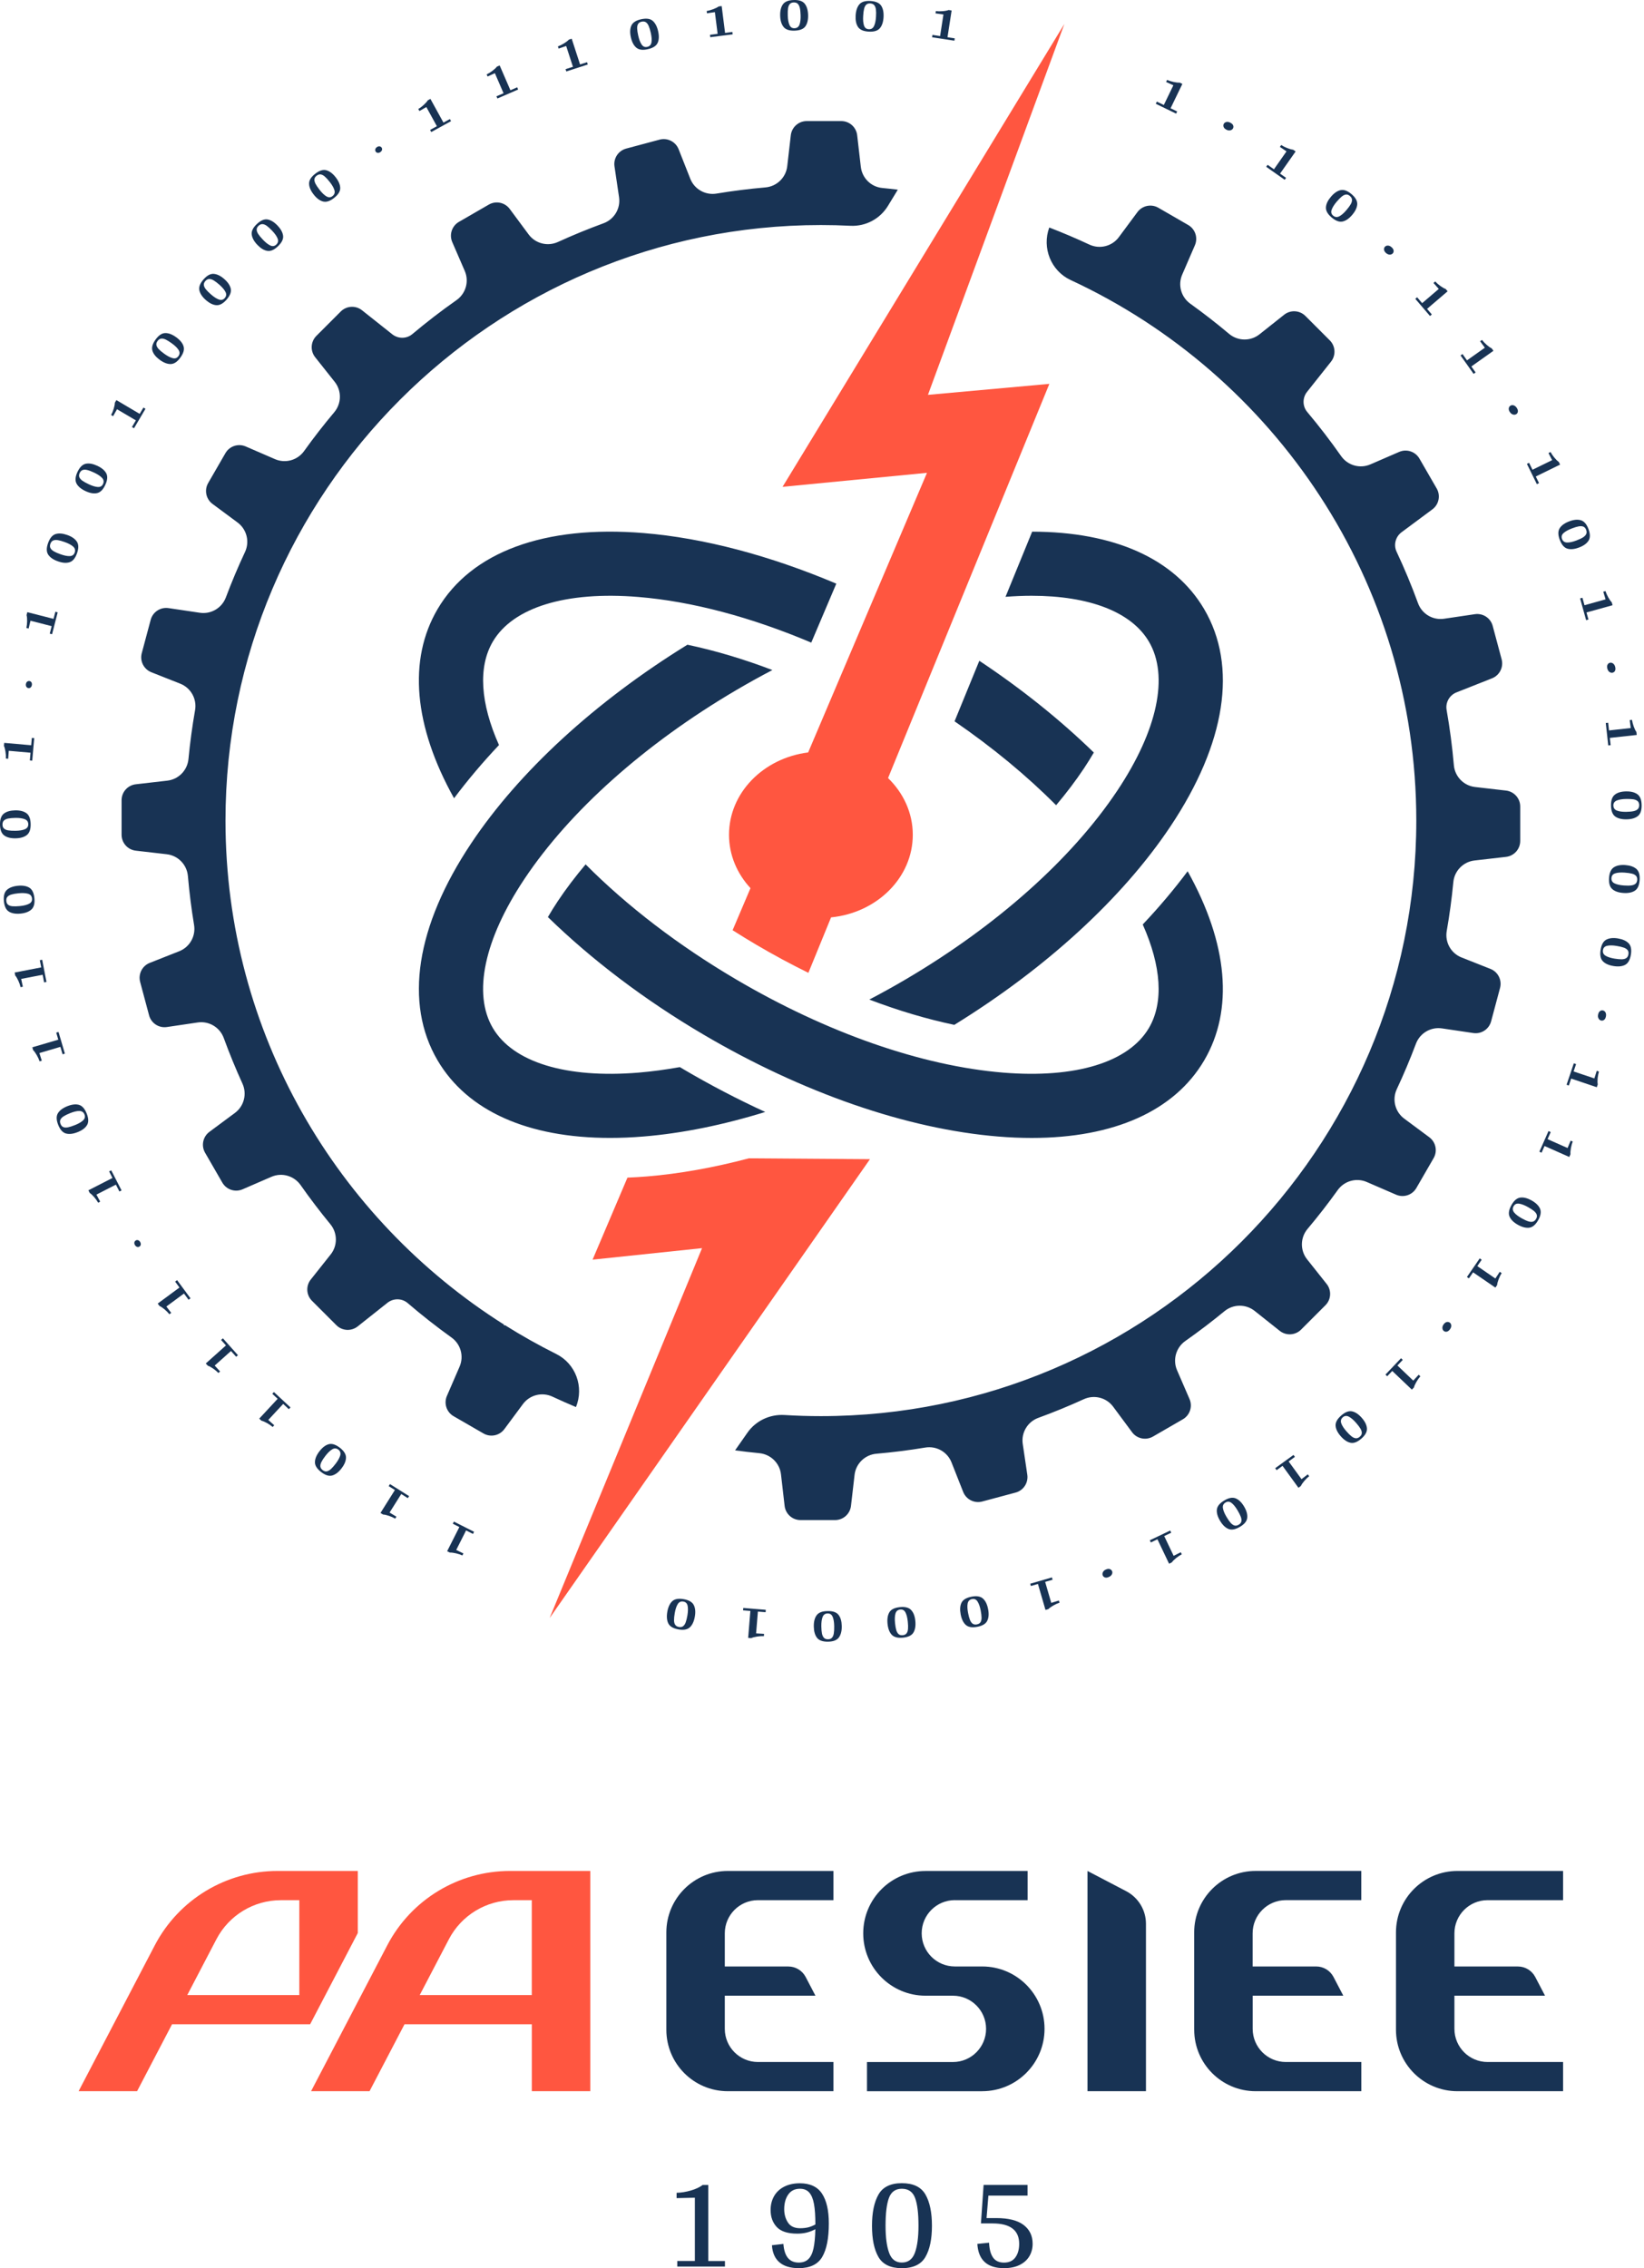
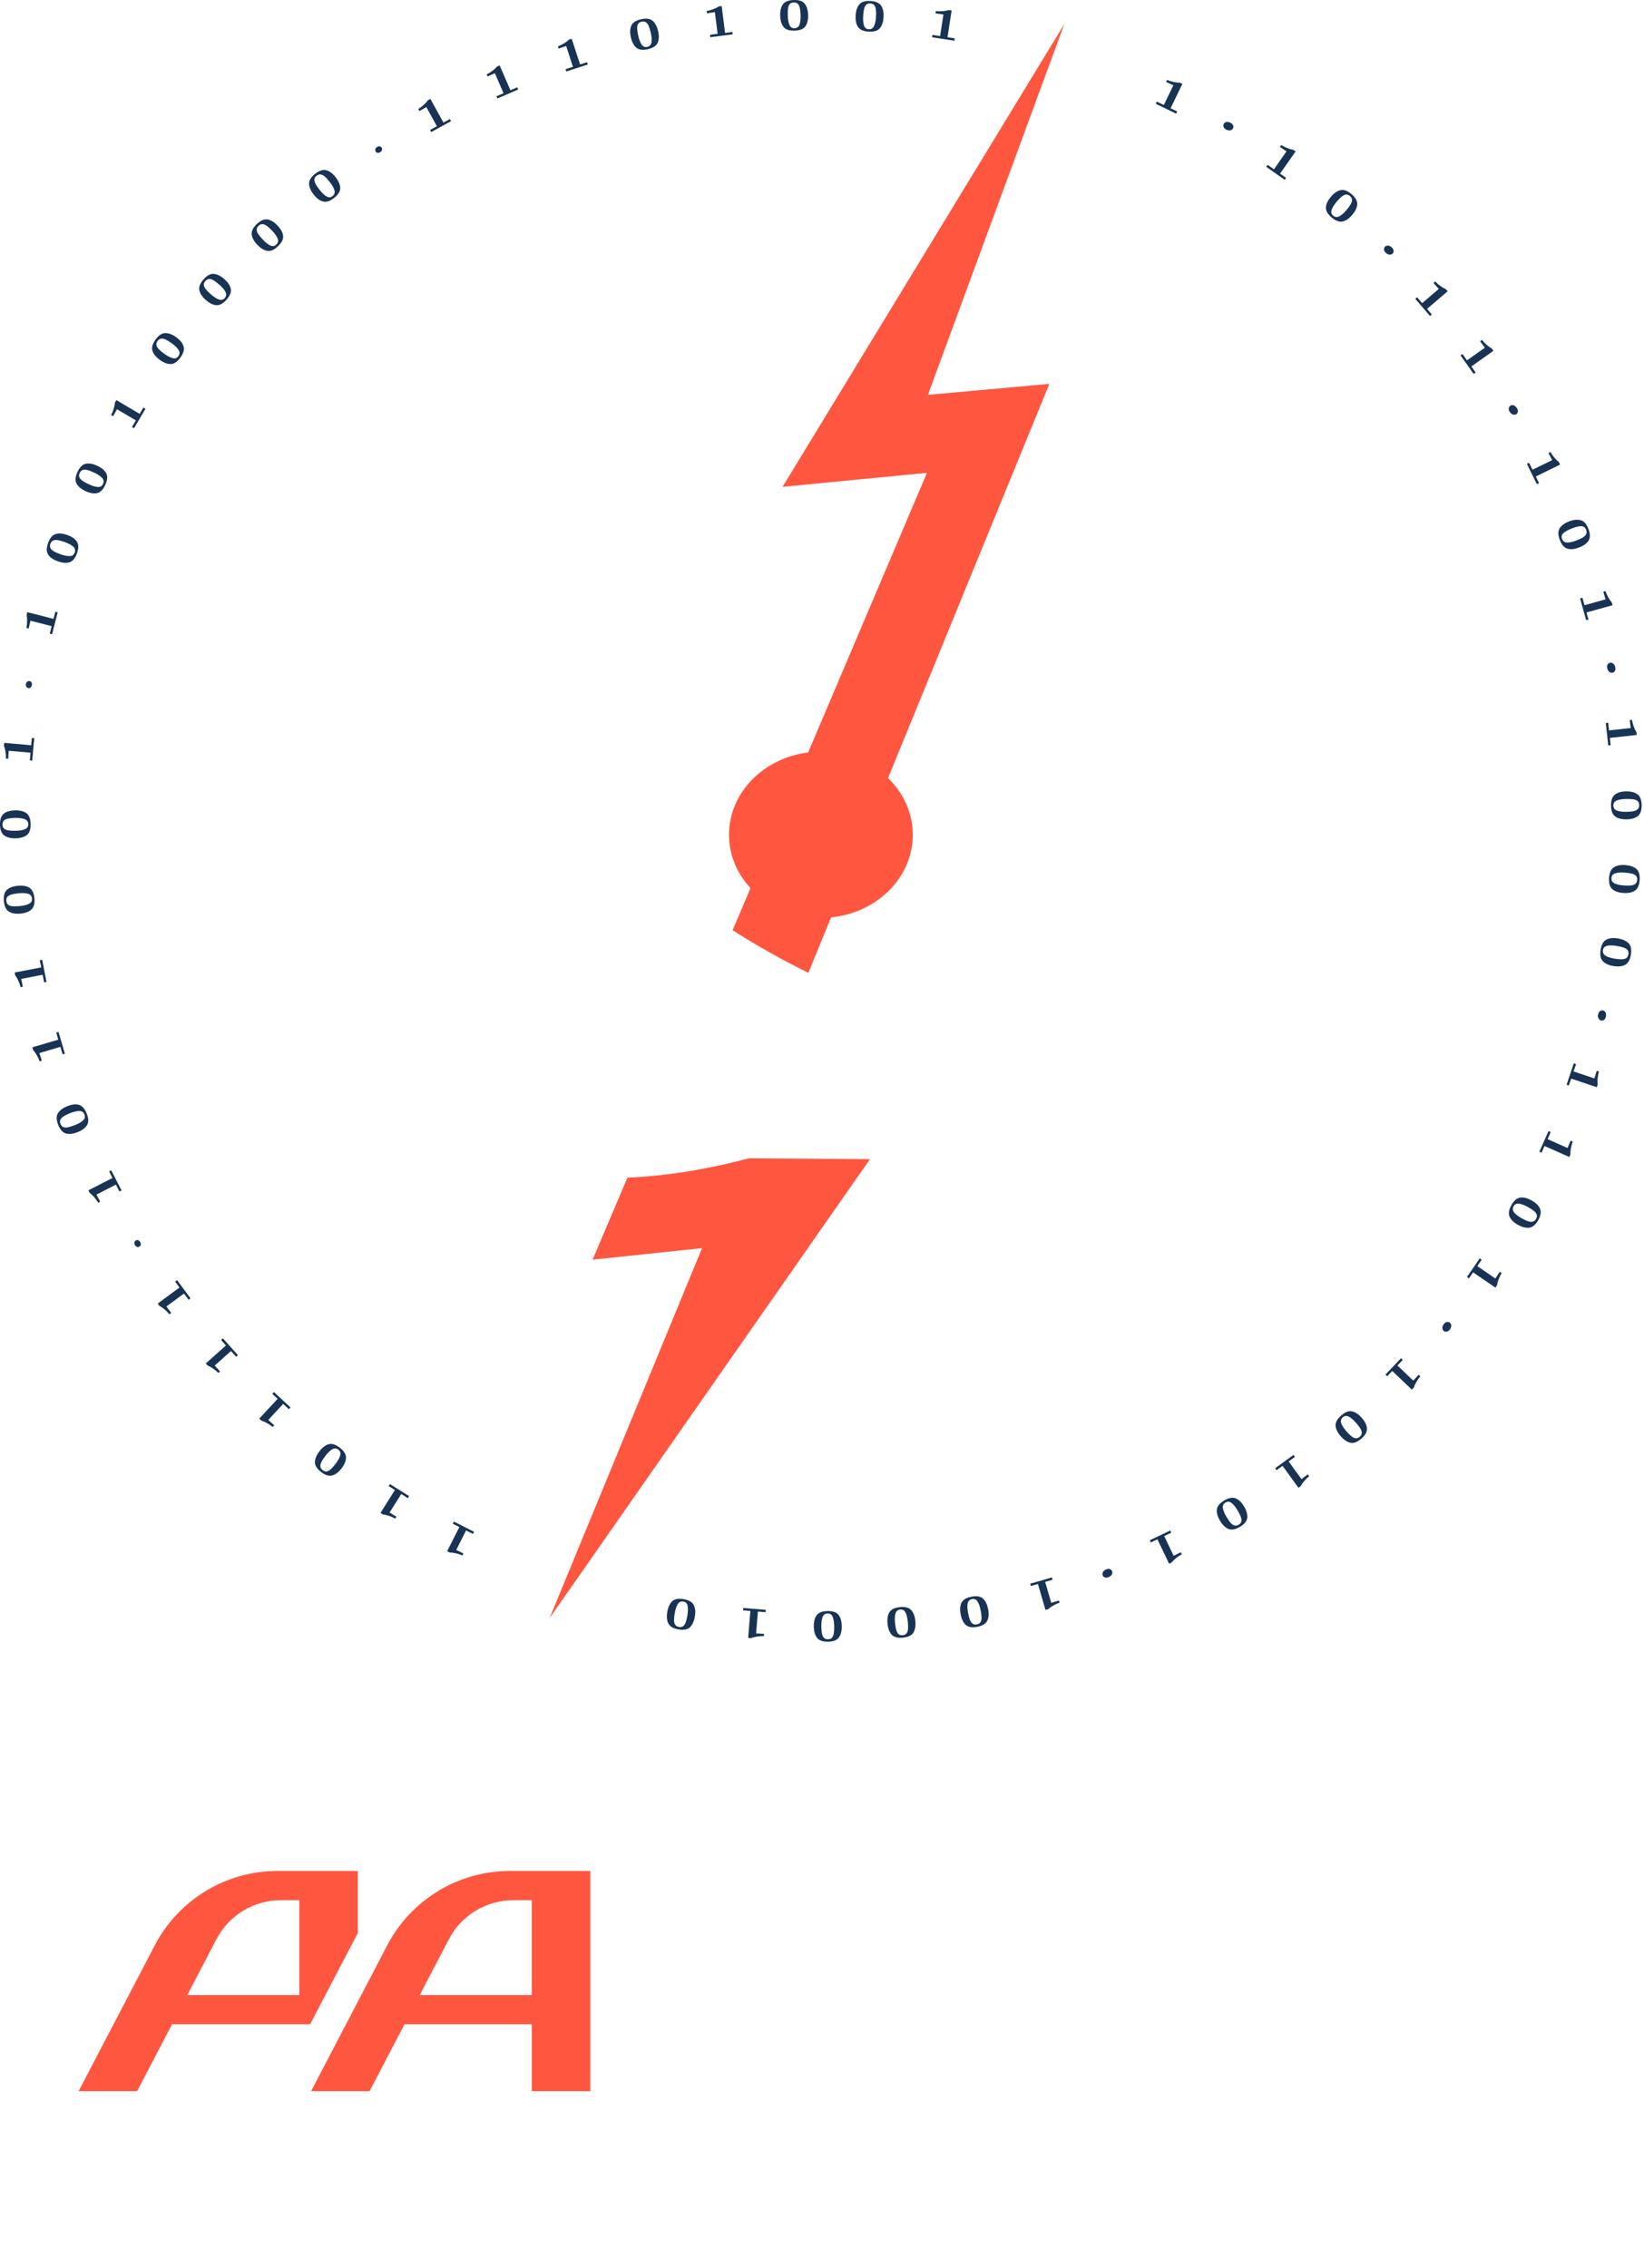
<svg xmlns="http://www.w3.org/2000/svg" width="174" height="240" viewBox="0 0 174 240" fill="none">
  <path d="M111.064 40.617L93.991 82.329C95.612 83.901 96.609 86.01 96.609 88.329C96.609 92.859 92.824 96.585 87.959 97.07L85.558 102.938C83.712 102.03 81.868 101.039 80.035 99.96C79.192 99.461 78.359 98.95 77.538 98.428L79.431 93.977C78.014 92.448 77.158 90.477 77.158 88.329C77.158 83.884 80.802 80.214 85.535 79.617L98.111 50.031L82.826 51.513L112.652 2.535L98.213 41.781L111.064 40.617ZM68.466 124.482C67.774 124.538 67.088 124.58 66.409 124.607L62.719 133.286L74.304 132.069L58.173 171.21L92.076 122.655L79.27 122.563C75.531 123.55 71.906 124.2 68.466 124.482Z" fill="#FF5640" />
-   <path d="M34.966 129.536C33.864 128.198 32.815 126.817 31.817 125.397C31.122 124.41 29.833 124.039 28.724 124.521L25.674 125.843C24.883 126.184 23.962 125.882 23.532 125.135L21.705 121.973C21.275 121.228 21.472 120.277 22.164 119.762L24.867 117.758C25.831 117.043 26.159 115.75 25.661 114.658C24.942 113.084 24.283 111.473 23.683 109.836C23.269 108.701 22.118 108.013 20.924 108.19L17.664 108.672C16.811 108.8 16.001 108.265 15.778 107.432L14.833 103.903C14.61 103.069 15.046 102.203 15.847 101.885L18.969 100.652C20.084 100.212 20.737 99.051 20.54 97.871C20.258 96.168 20.039 94.443 19.888 92.698C19.783 91.494 18.848 90.526 17.647 90.389L14.371 90.011C13.514 89.913 12.868 89.188 12.868 88.326V84.671C12.868 83.809 13.514 83.087 14.371 82.986L17.71 82.602C18.904 82.464 19.832 81.509 19.947 80.316C20.114 78.574 20.347 76.848 20.645 75.149C20.855 73.959 20.203 72.788 19.078 72.342L16.017 71.131C15.217 70.813 14.781 69.947 15.004 69.114L15.948 65.585C16.171 64.751 16.982 64.22 17.834 64.345L21.154 64.837C22.338 65.014 23.483 64.335 23.906 63.213C24.519 61.58 25.195 59.979 25.93 58.411C26.445 57.316 26.117 56.01 25.146 55.288L22.492 53.32C21.8 52.809 21.603 51.857 22.033 51.11L23.86 47.948C24.29 47.203 25.211 46.898 26.002 47.239L29.108 48.584C30.207 49.059 31.486 48.702 32.185 47.728C33.195 46.317 34.261 44.946 35.376 43.621C36.154 42.696 36.177 41.351 35.425 40.403L33.356 37.796C32.821 37.12 32.877 36.152 33.484 35.542L36.065 32.961C36.675 32.351 37.643 32.295 38.319 32.833L41.513 35.368C42.14 35.867 43.035 35.864 43.645 35.349C45.148 34.086 46.702 32.889 48.313 31.76C49.3 31.065 49.671 29.776 49.189 28.667L47.867 25.617C47.526 24.826 47.828 23.904 48.575 23.475L51.737 21.648C52.482 21.218 53.433 21.415 53.948 22.107L55.952 24.81C56.667 25.774 57.96 26.102 59.052 25.604C60.626 24.885 62.237 24.226 63.874 23.626C65.008 23.212 65.697 22.061 65.52 20.867L65.038 17.607C64.91 16.754 65.445 15.944 66.278 15.721L69.807 14.776C70.641 14.553 71.506 14.989 71.825 15.79L73.058 18.912C73.497 20.027 74.659 20.68 75.839 20.483C77.542 20.201 79.267 19.982 81.012 19.831C82.216 19.726 83.183 18.791 83.321 17.59L83.698 14.314C83.797 13.457 84.522 12.811 85.384 12.811H89.038C89.901 12.811 90.626 13.457 90.724 14.314L91.108 17.653C91.246 18.84 92.187 19.775 93.378 19.89C93.929 19.942 94.477 20.005 95.025 20.07L93.982 21.782C93.142 23.16 91.62 23.973 90.009 23.891C88.973 23.839 87.933 23.813 86.883 23.813C52.138 23.813 23.866 52.081 23.866 86.83C23.866 109.262 35.652 128.992 53.351 140.161L53.318 140.239L53.456 140.226C55.208 141.325 57.015 142.342 58.875 143.27C60.935 144.297 61.833 146.757 60.958 148.882C60.121 148.531 59.295 148.167 58.478 147.784C57.379 147.269 56.074 147.59 55.349 148.564L53.381 151.218C52.869 151.91 51.918 152.107 51.17 151.677L48.008 149.85C47.263 149.42 46.958 148.499 47.299 147.708L48.644 144.602C49.12 143.503 48.762 142.224 47.788 141.525C46.191 140.377 44.642 139.164 43.153 137.884C42.54 137.359 41.638 137.35 41.008 137.851L37.856 140.351C37.18 140.886 36.213 140.83 35.603 140.223L33.021 137.642C32.411 137.031 32.355 136.064 32.893 135.388L35.002 132.731C35.744 131.793 35.727 130.461 34.966 129.536ZM159.393 83.651L156.116 83.274C154.916 83.136 153.981 82.169 153.876 80.965C153.705 78.99 153.446 77.039 153.108 75.117C152.971 74.329 153.413 73.555 154.158 73.26L157.917 71.774C158.717 71.456 159.154 70.59 158.931 69.757L157.986 66.228C157.763 65.394 156.953 64.863 156.1 64.988L152.839 65.47C151.645 65.647 150.494 64.958 150.081 63.823C149.405 61.97 148.647 60.153 147.814 58.378C147.473 57.653 147.703 56.787 148.346 56.312L151.6 53.898C152.292 53.386 152.488 52.435 152.059 51.687L150.232 48.525C149.802 47.78 148.88 47.475 148.09 47.816L145.039 49.138C143.931 49.617 142.642 49.25 141.946 48.263C140.818 46.655 139.621 45.097 138.358 43.595C137.843 42.981 137.84 42.089 138.338 41.463L140.874 38.268C141.408 37.592 141.353 36.625 140.746 36.015L138.164 33.433C137.554 32.823 136.587 32.767 135.911 33.305L133.303 35.375C132.355 36.126 131.01 36.103 130.085 35.326C128.76 34.211 127.389 33.145 125.979 32.134C125.005 31.436 124.647 30.156 125.123 29.058L126.468 25.951C126.809 25.161 126.507 24.239 125.759 23.809L122.597 21.982C121.852 21.553 120.901 21.75 120.386 22.442L118.418 25.095C117.697 26.066 116.391 26.391 115.296 25.879C113.908 25.23 112.491 24.629 111.054 24.072C110.261 26.23 111.232 28.664 113.318 29.632C134.897 39.642 149.9 61.514 149.9 86.826C149.9 121.572 121.633 149.843 86.883 149.843C85.588 149.843 84.305 149.804 83.029 149.725C81.481 149.63 79.992 150.329 79.103 151.602L77.801 153.465C78.65 153.579 79.503 153.681 80.363 153.763C81.56 153.878 82.521 154.806 82.659 156L83.043 159.339C83.141 160.195 83.866 160.842 84.728 160.842H88.382C89.245 160.842 89.967 160.195 90.068 159.339L90.446 156.063C90.583 154.862 91.551 153.927 92.755 153.822C94.5 153.671 96.225 153.452 97.927 153.169C99.112 152.973 100.269 153.625 100.709 154.741L101.942 157.863C102.26 158.664 103.126 159.1 103.96 158.877L107.489 157.932C108.322 157.709 108.853 156.899 108.729 156.046L108.247 152.786C108.07 151.592 108.758 150.44 109.893 150.027C111.53 149.43 113.141 148.768 114.715 148.049C115.807 147.551 117.1 147.879 117.815 148.843L119.819 151.546C120.33 152.238 121.282 152.435 122.03 152.005L125.192 150.178C125.936 149.748 126.241 148.827 125.9 148.036L124.578 144.986C124.099 143.877 124.467 142.588 125.454 141.893C126.874 140.895 128.255 139.842 129.593 138.744C130.518 137.979 131.85 137.963 132.792 138.711L135.448 140.82C136.124 141.355 137.092 141.299 137.702 140.692L140.283 138.111C140.893 137.501 140.949 136.533 140.411 135.857L138.341 133.25C137.59 132.302 137.613 130.957 138.391 130.032C139.506 128.707 140.572 127.336 141.582 125.925C142.281 124.951 143.56 124.593 144.659 125.069L147.765 126.414C148.556 126.755 149.477 126.453 149.907 125.705L151.734 122.543C152.164 121.799 151.967 120.848 151.275 120.333L148.621 118.364C147.65 117.643 147.322 116.337 147.837 115.242C148.572 113.674 149.248 112.07 149.861 110.44C150.284 109.318 151.426 108.642 152.613 108.816L155.933 109.308C156.785 109.436 157.596 108.901 157.819 108.068L158.763 104.539C158.986 103.706 158.55 102.84 157.75 102.522L154.689 101.311C153.564 100.869 152.915 99.694 153.122 98.504C153.42 96.801 153.653 95.079 153.82 93.337C153.935 92.144 154.867 91.189 156.057 91.051L159.396 90.667C160.252 90.569 160.899 89.844 160.899 88.981V85.327C160.895 84.475 160.249 83.75 159.393 83.651Z" fill="#183354" />
-   <path d="M111.779 85.203C108.676 82.084 105.052 79.085 101.03 76.324L103.651 69.918C108.145 72.903 112.232 76.186 115.771 79.627C115.453 80.168 115.112 80.722 114.728 81.299C113.859 82.605 112.868 83.91 111.779 85.203ZM125.7 92.189C124.276 94.095 122.689 95.978 120.947 97.821C122.918 102.233 123.181 106.084 121.6 108.774C119.465 112.401 113.849 114.12 106.193 113.497C97.56 112.792 87.503 109.282 77.88 103.617C71.782 100.026 66.36 95.863 61.981 91.461C60.892 92.754 59.901 94.056 59.032 95.361C58.645 95.942 58.304 96.496 57.989 97.037C62.634 101.561 68.226 105.805 74.442 109.462C84.928 115.635 96.009 119.47 105.642 120.257C106.866 120.359 108.053 120.408 109.198 120.408C117.89 120.408 124.299 117.554 127.445 112.214C130.6 106.851 129.964 99.825 125.7 92.189ZM52.813 78.836C50.842 74.424 50.579 70.577 52.16 67.891C54.296 64.263 59.911 62.537 67.567 63.167C73.228 63.63 79.503 65.306 85.863 67.996L88.514 61.757C81.475 58.782 74.481 56.925 68.118 56.404C57.618 55.544 49.874 58.401 46.315 64.446C43.16 69.806 43.796 76.829 48.057 84.465C49.484 82.562 51.071 80.68 52.813 78.836ZM72.29 113.113C72.179 113.047 72.067 112.979 71.956 112.913C70.46 113.179 68.994 113.379 67.567 113.497C59.915 114.123 54.296 112.401 52.16 108.774C50.025 105.146 51.242 99.399 55.503 93.009C60.308 85.8 68.256 78.712 77.88 73.047C79.162 72.292 80.454 71.577 81.75 70.898C78.68 69.727 75.659 68.832 72.756 68.219C63.021 74.224 54.935 81.637 49.864 89.244C44.019 98.008 42.76 106.166 46.319 112.211C49.464 117.551 55.873 120.405 64.566 120.405C65.714 120.405 66.898 120.356 68.121 120.254C72.205 119.919 76.548 119.034 80.992 117.659C78.07 116.318 75.157 114.802 72.29 113.113ZM127.445 64.446C124.306 59.116 117.913 56.266 109.244 56.256L106.423 63.151C107.374 63.079 108.296 63.039 109.178 63.039C115.299 63.039 119.75 64.751 121.6 67.891C123.735 71.518 122.518 77.265 118.257 83.655C113.452 90.864 105.504 97.953 95.881 103.617C94.598 104.372 93.306 105.087 92.01 105.766C95.08 106.937 98.101 107.832 101.004 108.442C110.74 102.436 118.825 95.023 123.896 87.417C129.744 78.649 131.004 70.492 127.445 64.446Z" fill="#183354" />
  <path d="M124.857 8.741L125.142 8.878L123.893 11.457L124.591 11.794L124.48 12.024L122.328 10.981L122.44 10.751L123.178 11.109L124.188 9.026L123.42 8.672L123.525 8.452C123.725 8.544 123.955 8.616 124.211 8.672C124.467 8.728 124.68 8.751 124.857 8.741ZM129.751 13.694C129.908 13.789 130.056 13.822 130.194 13.795C130.331 13.769 130.43 13.704 130.492 13.598C130.548 13.503 130.558 13.402 130.525 13.293C130.492 13.185 130.407 13.09 130.269 13.011C130.108 12.916 129.961 12.88 129.826 12.903C129.692 12.926 129.593 12.992 129.531 13.093C129.475 13.188 129.466 13.293 129.498 13.405C129.531 13.52 129.616 13.615 129.751 13.694ZM136.118 18.817L135.481 18.371L137.128 16.026L136.869 15.842C136.695 15.822 136.488 15.767 136.242 15.668C135.999 15.573 135.786 15.465 135.603 15.344L135.462 15.544L136.163 16.016L134.835 17.912L134.163 17.439L134.015 17.649L135.973 19.024L136.118 18.817ZM140.936 23.009C140.516 22.652 140.316 22.297 140.336 21.94C140.355 21.582 140.533 21.212 140.861 20.825C141.192 20.434 141.533 20.198 141.881 20.119C142.228 20.041 142.612 20.178 143.035 20.533C143.465 20.897 143.668 21.258 143.649 21.615C143.626 21.973 143.449 22.346 143.117 22.737C142.786 23.127 142.448 23.363 142.1 23.439C141.756 23.517 141.366 23.373 140.936 23.009ZM141.753 22.888C141.986 22.766 142.238 22.547 142.51 22.225C142.714 21.986 142.865 21.779 142.963 21.605C143.061 21.431 143.104 21.274 143.094 21.13C143.084 20.985 143.009 20.854 142.868 20.733C142.733 20.618 142.592 20.569 142.451 20.585C142.31 20.602 142.163 20.674 142.009 20.798C141.854 20.923 141.677 21.107 141.471 21.346C141.202 21.664 141.025 21.95 140.939 22.199C140.854 22.448 140.906 22.655 141.1 22.819C141.3 22.986 141.52 23.009 141.753 22.888ZM147.057 26.942C147.194 26.952 147.309 26.912 147.394 26.827C147.473 26.748 147.506 26.653 147.503 26.538C147.496 26.424 147.437 26.312 147.326 26.201C147.194 26.069 147.06 25.997 146.922 25.987C146.784 25.978 146.676 26.014 146.591 26.099C146.512 26.178 146.476 26.276 146.483 26.394C146.489 26.512 146.545 26.627 146.656 26.735C146.784 26.863 146.919 26.932 147.057 26.942ZM153.217 30.822L153.01 30.579C152.846 30.517 152.659 30.412 152.446 30.258C152.233 30.104 152.055 29.947 151.905 29.782L151.718 29.94L152.279 30.573L150.52 32.078L149.989 31.455L149.795 31.619L151.35 33.437L151.544 33.273L151.039 32.682L153.217 30.822ZM156.179 39.41L155.729 38.776L158.065 37.12L157.881 36.861C157.723 36.785 157.546 36.661 157.35 36.49C157.153 36.316 156.989 36.143 156.854 35.969L156.654 36.11L157.156 36.792L155.267 38.13L154.791 37.461L154.584 37.609L155.965 39.56L156.179 39.41ZM160.118 43.857C160.249 43.9 160.367 43.89 160.472 43.828C160.567 43.772 160.626 43.687 160.646 43.575C160.669 43.464 160.639 43.339 160.561 43.205C160.466 43.044 160.354 42.942 160.223 42.896C160.092 42.85 159.977 42.86 159.872 42.922C159.777 42.978 159.718 43.063 159.692 43.182C159.669 43.296 159.695 43.421 159.774 43.556C159.872 43.716 159.987 43.815 160.118 43.857ZM162.89 51.116L162.548 50.421L165.12 49.161L164.979 48.876C164.835 48.774 164.681 48.627 164.513 48.423C164.346 48.22 164.211 48.023 164.11 47.83L163.89 47.938L164.277 48.689L162.198 49.706L161.837 48.971L161.607 49.083L162.66 51.231L162.89 51.116ZM165.077 55.892C165.268 55.59 165.599 55.351 166.075 55.17C166.553 54.987 166.963 54.947 167.308 55.046C167.652 55.144 167.921 55.449 168.118 55.964C168.318 56.492 168.321 56.906 168.131 57.207C167.941 57.509 167.603 57.752 167.124 57.932C166.645 58.116 166.235 58.155 165.894 58.057C165.553 57.955 165.284 57.644 165.084 57.119C164.89 56.604 164.887 56.194 165.077 55.892ZM165.323 57.027C165.415 57.273 165.596 57.398 165.858 57.404C166.12 57.411 166.448 57.339 166.842 57.191C167.137 57.079 167.37 56.971 167.537 56.866C167.705 56.761 167.82 56.643 167.882 56.512C167.944 56.384 167.941 56.23 167.875 56.056C167.813 55.889 167.715 55.78 167.583 55.725C167.452 55.672 167.288 55.662 167.095 55.695C166.901 55.731 166.655 55.803 166.36 55.918C165.97 56.066 165.678 56.23 165.481 56.407C165.287 56.587 165.235 56.794 165.323 57.027ZM167.701 64.04L167.482 63.249L167.236 63.318L167.875 65.621L168.121 65.552L167.915 64.804L170.673 64.04L170.588 63.735C170.467 63.61 170.342 63.433 170.214 63.203C170.086 62.974 169.991 62.754 169.925 62.544L169.689 62.61L169.932 63.42L167.701 64.04ZM170.155 70.305C170.093 70.406 170.076 70.531 170.106 70.685C170.142 70.866 170.214 71 170.322 71.085C170.431 71.171 170.545 71.203 170.667 71.18C170.775 71.161 170.857 71.102 170.916 71.003C170.975 70.905 170.991 70.78 170.962 70.626C170.926 70.442 170.857 70.308 170.749 70.223C170.64 70.137 170.529 70.105 170.411 70.127C170.303 70.144 170.217 70.203 170.155 70.305ZM170.296 77.288L170.207 76.475L169.955 76.501L170.217 78.876L170.47 78.849L170.385 78.079L173.232 77.767L173.196 77.452C173.094 77.311 172.999 77.114 172.91 76.868C172.822 76.622 172.763 76.389 172.73 76.169L172.487 76.196L172.595 77.035L170.296 77.288ZM172.094 83.74C172.605 83.73 173.005 83.829 173.297 84.038C173.589 84.248 173.737 84.626 173.75 85.18C173.76 85.744 173.625 86.134 173.343 86.354C173.061 86.574 172.664 86.689 172.153 86.695C171.641 86.705 171.241 86.603 170.955 86.397C170.667 86.187 170.519 85.803 170.509 85.239C170.499 84.688 170.634 84.304 170.916 84.084C171.188 83.865 171.585 83.75 172.094 83.74ZM172.107 84.54C171.69 84.547 171.359 84.603 171.116 84.704C170.873 84.806 170.752 84.983 170.759 85.232C170.765 85.495 170.89 85.675 171.136 85.77C171.382 85.865 171.716 85.908 172.136 85.901C172.451 85.895 172.707 85.872 172.9 85.829C173.094 85.787 173.242 85.715 173.343 85.613C173.445 85.511 173.494 85.367 173.491 85.18C173.488 85.003 173.432 84.865 173.327 84.77C173.222 84.675 173.071 84.609 172.874 84.576C172.677 84.547 172.422 84.534 172.107 84.54ZM173.192 91.943C173.461 92.176 173.579 92.57 173.54 93.118C173.501 93.679 173.33 94.056 173.028 94.249C172.727 94.443 172.32 94.522 171.811 94.486C171.3 94.449 170.913 94.315 170.644 94.079C170.378 93.846 170.263 93.446 170.303 92.885C170.342 92.334 170.513 91.963 170.811 91.77C171.11 91.576 171.513 91.497 172.021 91.533C172.53 91.573 172.92 91.707 173.192 91.943ZM173.281 93.098C173.294 92.921 173.251 92.78 173.156 92.675C173.061 92.57 172.917 92.491 172.723 92.442C172.533 92.393 172.277 92.357 171.962 92.334C171.546 92.304 171.211 92.327 170.959 92.409C170.706 92.488 170.572 92.652 170.555 92.904C170.535 93.167 170.644 93.357 170.883 93.472C171.119 93.59 171.447 93.662 171.867 93.692C172.182 93.715 172.438 93.715 172.635 93.688C172.832 93.665 172.986 93.606 173.097 93.515C173.205 93.426 173.268 93.285 173.281 93.098ZM172.372 99.809C172.622 100.068 172.7 100.468 172.612 101.013C172.52 101.57 172.317 101.928 171.998 102.095C171.68 102.259 171.27 102.302 170.765 102.217C170.26 102.135 169.886 101.964 169.64 101.705C169.394 101.449 169.319 101.042 169.41 100.485C169.499 99.94 169.702 99.586 170.017 99.422C170.332 99.258 170.742 99.215 171.244 99.297C171.749 99.383 172.123 99.553 172.372 99.809ZM172.267 100.537C172.182 100.426 172.044 100.334 171.857 100.268C171.67 100.203 171.421 100.14 171.11 100.091C170.699 100.022 170.362 100.019 170.106 100.075C169.847 100.13 169.699 100.281 169.656 100.531C169.614 100.79 169.706 100.99 169.929 101.128C170.155 101.265 170.473 101.367 170.89 101.436C171.201 101.488 171.457 101.508 171.654 101.505C171.854 101.498 172.012 101.456 172.13 101.374C172.248 101.292 172.323 101.16 172.353 100.977C172.382 100.793 172.356 100.649 172.267 100.537ZM169.666 106.92C169.558 106.894 169.456 106.91 169.358 106.976C169.26 107.042 169.191 107.15 169.155 107.301C169.109 107.481 169.118 107.632 169.184 107.753C169.246 107.878 169.338 107.954 169.456 107.983C169.561 108.009 169.663 107.99 169.758 107.927C169.853 107.865 169.919 107.753 169.958 107.603C170.004 107.422 169.994 107.271 169.935 107.147C169.873 107.025 169.784 106.947 169.666 106.92ZM169.233 113.382L169 113.303L168.745 114.11L166.55 113.372L166.813 112.595L166.57 112.513L165.806 114.779L166.045 114.861L166.291 114.127L169.004 115.042L169.105 114.74C169.073 114.566 169.069 114.353 169.092 114.091C169.125 113.828 169.168 113.592 169.233 113.382ZM165.911 121.474L163.795 120.536L164.126 119.785L163.893 119.68L162.926 121.868L163.159 121.969L163.473 121.261L166.091 122.422L166.219 122.13C166.202 121.956 166.219 121.74 166.265 121.484C166.311 121.225 166.376 120.995 166.462 120.792L166.239 120.693L165.911 121.474ZM162.991 127.883C163.136 128.208 163.077 128.615 162.808 129.094C162.532 129.586 162.217 129.855 161.863 129.904C161.509 129.95 161.109 129.851 160.659 129.602C160.213 129.353 159.918 129.064 159.774 128.739C159.629 128.415 159.695 128.005 159.97 127.513C160.239 127.03 160.551 126.768 160.902 126.719C161.256 126.67 161.653 126.771 162.099 127.017C162.548 127.27 162.844 127.559 162.991 127.883ZM162.647 128.533C162.604 128.398 162.506 128.267 162.355 128.139C162.201 128.011 161.988 127.873 161.712 127.719C161.348 127.516 161.033 127.398 160.774 127.362C160.512 127.326 160.318 127.418 160.197 127.637C160.069 127.867 160.088 128.083 160.252 128.29C160.416 128.497 160.682 128.7 161.049 128.907C161.325 129.061 161.558 129.169 161.745 129.228C161.935 129.29 162.099 129.3 162.237 129.264C162.375 129.228 162.489 129.126 162.581 128.966C162.667 128.815 162.69 128.671 162.647 128.533ZM158.268 135.28L156.359 133.971L156.821 133.295L156.612 133.151L155.26 135.122L155.47 135.267L155.91 134.627L158.271 136.244L158.452 135.982C158.468 135.808 158.524 135.598 158.616 135.355C158.707 135.113 158.816 134.896 158.934 134.709L158.734 134.571L158.268 135.28ZM153.148 139.882C153.03 139.898 152.925 139.97 152.826 140.089C152.711 140.233 152.656 140.374 152.662 140.512C152.669 140.649 152.718 140.758 152.813 140.833C152.898 140.902 152.997 140.928 153.112 140.909C153.226 140.889 153.331 140.82 153.43 140.699C153.548 140.554 153.604 140.413 153.6 140.275C153.597 140.138 153.548 140.033 153.456 139.957C153.364 139.892 153.263 139.865 153.148 139.882ZM149.579 146.085L147.903 144.487L148.467 143.893L148.283 143.716L146.637 145.448L146.82 145.625L147.355 145.064L149.431 147.039L149.651 146.809C149.694 146.642 149.782 146.442 149.914 146.216C150.045 145.989 150.183 145.796 150.33 145.629L150.153 145.461L149.579 146.085ZM144.128 150.024C144.465 150.408 144.649 150.778 144.675 151.136C144.702 151.493 144.508 151.854 144.095 152.215C143.672 152.586 143.285 152.737 142.934 152.661C142.583 152.586 142.241 152.356 141.904 151.972C141.566 151.585 141.385 151.218 141.359 150.864C141.333 150.509 141.533 150.145 141.956 149.775C142.369 149.411 142.753 149.266 143.101 149.338C143.452 149.414 143.793 149.643 144.128 150.024ZM144.131 151.631C144.137 151.49 144.088 151.333 143.986 151.162C143.885 150.992 143.731 150.788 143.524 150.552C143.248 150.237 142.996 150.021 142.76 149.899C142.524 149.778 142.314 149.801 142.123 149.965C141.927 150.139 141.871 150.349 141.956 150.598C142.041 150.847 142.225 151.129 142.501 151.447C142.707 151.684 142.891 151.864 143.048 151.985C143.206 152.107 143.357 152.176 143.498 152.185C143.642 152.199 143.783 152.143 143.924 152.018C144.059 151.903 144.128 151.775 144.131 151.631ZM137.751 156.512L136.39 154.639L137.052 154.157L136.901 153.95L134.966 155.354L135.117 155.561L135.744 155.105L137.426 157.424L137.682 157.237C137.754 157.079 137.879 156.899 138.046 156.702C138.217 156.502 138.387 156.335 138.561 156.2L138.417 156.003L137.751 156.512ZM131.67 159.402C131.932 159.841 132.044 160.238 132.008 160.596C131.972 160.953 131.716 161.271 131.24 161.553C130.755 161.842 130.348 161.917 130.017 161.78C129.685 161.642 129.39 161.357 129.128 160.914C128.865 160.474 128.754 160.077 128.793 159.726C128.832 159.372 129.095 159.054 129.58 158.765C130.053 158.483 130.456 158.411 130.784 158.546C131.112 158.677 131.407 158.965 131.67 159.402ZM131.325 160.497C131.256 160.31 131.142 160.084 130.981 159.812C130.768 159.454 130.558 159.192 130.348 159.031C130.138 158.87 129.925 158.854 129.712 158.982C129.485 159.116 129.393 159.313 129.433 159.576C129.472 159.838 129.6 160.146 129.813 160.507C129.974 160.779 130.122 160.989 130.253 161.137C130.384 161.284 130.522 161.376 130.659 161.416C130.797 161.455 130.948 161.425 131.109 161.33C131.263 161.239 131.355 161.124 131.384 160.986C131.414 160.845 131.394 160.684 131.325 160.497ZM124.217 164.624L123.22 162.534L123.962 162.18L123.853 161.95L121.695 162.98L121.803 163.21L122.502 162.875L123.735 165.46L124.021 165.322C124.122 165.181 124.273 165.027 124.477 164.863C124.68 164.699 124.88 164.565 125.077 164.466L124.972 164.246L124.217 164.624ZM117.477 166.034C117.369 165.991 117.241 165.998 117.096 166.054C116.922 166.119 116.804 166.214 116.742 166.336C116.676 166.457 116.667 166.575 116.709 166.69C116.749 166.792 116.821 166.864 116.929 166.906C117.034 166.949 117.162 166.943 117.31 166.884C117.483 166.818 117.605 166.726 117.67 166.605C117.736 166.483 117.749 166.369 117.706 166.254C117.66 166.149 117.585 166.077 117.477 166.034ZM111.264 169.603L110.618 167.382L111.405 167.153L111.333 166.91L109.037 167.576L109.109 167.818L109.854 167.602L110.654 170.351L110.959 170.262C111.081 170.137 111.258 170.013 111.484 169.882C111.71 169.75 111.93 169.652 112.14 169.586L112.071 169.353L111.264 169.603ZM104.579 170.259C104.678 170.761 104.648 171.174 104.491 171.495C104.337 171.817 103.986 172.03 103.445 172.135C102.89 172.243 102.484 172.174 102.218 171.935C101.952 171.695 101.772 171.322 101.677 170.82C101.582 170.318 101.608 169.908 101.765 169.586C101.923 169.268 102.277 169.055 102.831 168.947C103.372 168.842 103.776 168.911 104.038 169.15C104.304 169.39 104.484 169.76 104.579 170.259ZM103.887 171.171C103.884 170.974 103.855 170.718 103.796 170.41C103.717 170 103.605 169.685 103.464 169.462C103.323 169.239 103.126 169.15 102.884 169.199C102.625 169.248 102.47 169.403 102.418 169.662C102.365 169.921 102.382 170.255 102.461 170.669C102.52 170.977 102.588 171.226 102.661 171.41C102.736 171.594 102.831 171.728 102.949 171.81C103.067 171.892 103.218 171.915 103.399 171.879C103.573 171.846 103.7 171.768 103.776 171.65C103.851 171.528 103.887 171.371 103.887 171.171ZM96.878 171.518C96.927 172.027 96.862 172.437 96.678 172.742C96.494 173.047 96.127 173.227 95.579 173.283C95.018 173.339 94.618 173.234 94.375 172.971C94.132 172.706 93.988 172.322 93.936 171.81C93.886 171.302 93.952 170.895 94.136 170.59C94.319 170.288 94.693 170.108 95.254 170.052C95.802 169.996 96.199 170.101 96.438 170.364C96.684 170.626 96.829 171.01 96.878 171.518ZM96.081 171.597C96.038 171.184 95.959 170.856 95.838 170.623C95.717 170.387 95.533 170.282 95.284 170.308C95.021 170.334 94.854 170.472 94.779 170.725C94.703 170.977 94.687 171.312 94.729 171.732C94.759 172.046 94.805 172.296 94.861 172.486C94.916 172.676 95.002 172.817 95.11 172.912C95.218 173.004 95.366 173.044 95.553 173.024C95.73 173.007 95.861 172.942 95.95 172.827C96.038 172.716 96.087 172.558 96.104 172.361C96.12 172.168 96.114 171.912 96.081 171.597ZM88.75 170.872C88.97 171.154 89.081 171.548 89.091 172.056C89.101 172.568 88.999 172.968 88.789 173.26C88.579 173.549 88.199 173.7 87.648 173.709C87.084 173.719 86.693 173.581 86.473 173.299C86.254 173.017 86.142 172.62 86.132 172.109C86.122 171.597 86.224 171.197 86.434 170.912C86.644 170.623 87.031 170.475 87.595 170.469C88.146 170.456 88.533 170.593 88.75 170.872ZM88.291 172.073C88.284 171.656 88.231 171.325 88.13 171.082C88.028 170.839 87.854 170.718 87.602 170.721C87.339 170.725 87.159 170.849 87.064 171.095C86.969 171.341 86.923 171.672 86.929 172.096C86.936 172.41 86.959 172.666 86.998 172.86C87.041 173.053 87.11 173.201 87.211 173.306C87.313 173.408 87.457 173.457 87.644 173.454C87.822 173.45 87.959 173.398 88.054 173.293C88.15 173.188 88.215 173.037 88.248 172.843C88.281 172.643 88.297 172.388 88.291 172.073ZM78.644 170.393L79.418 170.456L79.185 173.309L79.503 173.335C79.661 173.263 79.871 173.208 80.13 173.168C80.389 173.129 80.628 173.112 80.848 173.126L80.868 172.883L80.025 172.83L80.215 170.524L81.032 170.59L81.051 170.337L78.67 170.141L78.644 170.393ZM73.428 169.832C73.589 170.151 73.629 170.561 73.54 171.059C73.451 171.564 73.278 171.938 73.019 172.184C72.759 172.43 72.356 172.506 71.815 172.411C71.26 172.312 70.9 172.105 70.739 171.787C70.578 171.469 70.542 171.056 70.627 170.551C70.716 170.046 70.89 169.672 71.149 169.429C71.408 169.186 71.815 169.114 72.372 169.212C72.913 169.308 73.268 169.514 73.428 169.832ZM72.779 169.918C72.727 169.658 72.576 169.508 72.33 169.465C72.071 169.419 71.871 169.508 71.733 169.731C71.592 169.954 71.487 170.272 71.415 170.688C71.359 171 71.336 171.253 71.339 171.453C71.342 171.653 71.385 171.81 71.467 171.928C71.546 172.046 71.68 172.122 71.864 172.155C72.041 172.184 72.185 172.158 72.297 172.073C72.412 171.987 72.504 171.853 72.572 171.666C72.641 171.479 72.704 171.233 72.756 170.921C72.822 170.511 72.832 170.177 72.779 169.918ZM47.926 161.229L48.618 161.58L47.326 164.135L47.611 164.279C47.785 164.273 48.001 164.299 48.254 164.358C48.51 164.417 48.736 164.496 48.936 164.587L49.048 164.371L48.287 164.004L49.33 161.937L50.061 162.308L50.176 162.081L48.041 161.002L47.926 161.229ZM41.139 157.25L41.795 157.663L40.27 160.087L40.539 160.254C40.713 160.264 40.923 160.31 41.172 160.396C41.421 160.481 41.638 160.579 41.828 160.691L41.959 160.484L41.234 160.045L42.468 158.086L43.163 158.523L43.298 158.306L41.274 157.033L41.139 157.25ZM36.619 154.229C36.616 154.586 36.459 154.964 36.15 155.367C35.839 155.774 35.511 156.023 35.166 156.122C34.822 156.22 34.432 156.099 33.995 155.764C33.549 155.42 33.326 155.069 33.333 154.711C33.339 154.354 33.497 153.97 33.808 153.566C34.12 153.16 34.448 152.91 34.789 152.815C35.13 152.72 35.527 152.845 35.973 153.189C36.406 153.527 36.623 153.875 36.619 154.229ZM35.816 153.393C35.609 153.232 35.389 153.219 35.163 153.353C34.937 153.488 34.694 153.721 34.438 154.052C34.245 154.301 34.107 154.514 34.018 154.695C33.93 154.872 33.894 155.033 33.91 155.177C33.926 155.318 34.008 155.449 34.156 155.561C34.297 155.669 34.438 155.712 34.579 155.689C34.72 155.666 34.864 155.587 35.012 155.456C35.16 155.325 35.33 155.131 35.521 154.882C35.773 154.55 35.937 154.258 36.009 154.003C36.075 153.75 36.013 153.547 35.816 153.393ZM28.819 147.482L29.387 148.01L27.438 150.109L27.671 150.326C27.842 150.368 28.039 150.454 28.268 150.582C28.495 150.709 28.695 150.847 28.859 150.992L29.026 150.811L28.396 150.247L29.971 148.551L30.571 149.109L30.745 148.922L28.993 147.295L28.819 147.482ZM23.397 141.784L23.916 142.362L21.78 144.271L21.994 144.507C22.157 144.563 22.348 144.668 22.564 144.815C22.781 144.963 22.961 145.12 23.115 145.278L23.296 145.114L22.722 144.494L24.447 142.952L24.995 143.562L25.185 143.395L23.591 141.61L23.397 141.784ZM18.536 135.611L18.995 136.234L16.693 137.933L16.883 138.189C17.041 138.262 17.221 138.383 17.421 138.55C17.621 138.717 17.788 138.888 17.926 139.062L18.123 138.918L17.608 138.245L19.471 136.871L19.96 137.53L20.163 137.379L18.743 135.454L18.536 135.611ZM14.361 131.259C14.203 131.363 14.171 131.557 14.285 131.747C14.403 131.938 14.603 132 14.758 131.901C14.915 131.81 14.948 131.603 14.833 131.416C14.715 131.219 14.518 131.163 14.361 131.259ZM11.55 123.95L11.904 124.643L9.355 125.948L9.5 126.23C9.644 126.329 9.801 126.476 9.972 126.673C10.143 126.87 10.28 127.067 10.389 127.26L10.605 127.149L10.205 126.404L12.265 125.348L12.639 126.076L12.865 125.961L11.773 123.836L11.55 123.95ZM9.178 117.83C9.382 118.342 9.391 118.752 9.208 119.053C9.024 119.358 8.693 119.604 8.22 119.791C7.745 119.982 7.335 120.031 6.987 119.939C6.643 119.847 6.367 119.545 6.164 119.034C5.954 118.509 5.944 118.096 6.131 117.79C6.318 117.485 6.649 117.239 7.125 117.049C7.6 116.859 8.01 116.81 8.352 116.905C8.693 117 8.968 117.308 9.178 117.83ZM8.942 117.925C8.844 117.682 8.663 117.558 8.401 117.554C8.138 117.551 7.81 117.63 7.42 117.784C7.128 117.902 6.899 118.014 6.731 118.122C6.564 118.23 6.452 118.348 6.393 118.479C6.334 118.611 6.341 118.761 6.41 118.935C6.475 119.099 6.574 119.211 6.708 119.263C6.839 119.316 7.003 119.322 7.197 119.283C7.391 119.244 7.637 119.165 7.928 119.05C8.316 118.896 8.604 118.729 8.798 118.545C8.985 118.365 9.034 118.158 8.942 117.925ZM6.393 110.771L6.623 111.558L6.866 111.486L6.193 109.193L5.951 109.266L6.17 110.01L3.422 110.817L3.51 111.122C3.635 111.243 3.763 111.421 3.891 111.647C4.022 111.873 4.12 112.093 4.189 112.303L4.422 112.234L4.169 111.427L6.393 110.771ZM4.514 103.142L4.668 103.949L4.917 103.899L4.465 101.551L4.215 101.6L4.363 102.361L1.552 102.905L1.611 103.217C1.723 103.352 1.834 103.535 1.942 103.775C2.051 104.011 2.129 104.24 2.178 104.454L2.418 104.408L2.241 103.581L4.514 103.142ZM0.952 96.467C0.647 96.28 0.466 95.916 0.414 95.365C0.358 94.804 0.463 94.403 0.729 94.161C0.994 93.921 1.381 93.774 1.89 93.725C2.398 93.675 2.805 93.744 3.107 93.928C3.409 94.115 3.589 94.486 3.641 95.05C3.694 95.597 3.589 95.994 3.326 96.234C3.064 96.473 2.68 96.621 2.172 96.67C1.667 96.719 1.26 96.65 0.952 96.467ZM2.1 95.873C2.516 95.834 2.841 95.752 3.074 95.63C3.31 95.509 3.415 95.325 3.389 95.076C3.363 94.814 3.225 94.646 2.972 94.571C2.72 94.495 2.385 94.479 1.965 94.518C1.65 94.548 1.398 94.594 1.208 94.65C1.017 94.705 0.876 94.79 0.781 94.899C0.689 95.007 0.65 95.155 0.67 95.342C0.686 95.519 0.752 95.65 0.863 95.739C0.975 95.827 1.132 95.876 1.329 95.893C1.529 95.909 1.785 95.903 2.1 95.873ZM0.45 88.404C0.161 88.194 0.01 87.814 0 87.263C-0.009 86.698 0.128 86.308 0.411 86.088C0.693 85.869 1.089 85.757 1.604 85.747C2.119 85.737 2.516 85.839 2.802 86.049C3.087 86.259 3.235 86.646 3.244 87.207C3.254 87.758 3.117 88.142 2.834 88.362C2.552 88.581 2.159 88.693 1.65 88.703C1.142 88.713 0.739 88.614 0.45 88.404ZM0.424 87.669C0.529 87.765 0.679 87.83 0.873 87.863C1.07 87.896 1.326 87.909 1.641 87.906C2.057 87.899 2.388 87.847 2.631 87.745C2.874 87.643 2.995 87.466 2.992 87.217C2.989 86.954 2.864 86.774 2.618 86.679C2.372 86.584 2.041 86.538 1.618 86.544C1.303 86.551 1.047 86.574 0.853 86.613C0.66 86.656 0.512 86.725 0.411 86.826C0.309 86.928 0.26 87.073 0.263 87.259C0.263 87.437 0.319 87.571 0.424 87.669ZM0.624 80.263L0.866 80.286L0.925 79.443L3.231 79.646L3.159 80.463L3.412 80.486L3.622 78.105L3.369 78.082L3.3 78.856L0.447 78.603L0.417 78.921C0.489 79.079 0.542 79.289 0.581 79.548C0.624 79.804 0.637 80.043 0.624 80.263ZM2.995 72.807C3.176 72.844 3.336 72.709 3.372 72.493C3.412 72.266 3.3 72.092 3.12 72.063C2.933 72.037 2.779 72.161 2.743 72.378C2.707 72.597 2.815 72.778 2.995 72.807ZM3.031 66.503L3.225 65.68L5.468 66.254L5.265 67.047L5.511 67.11L6.105 64.794L5.859 64.732L5.665 65.483L2.89 64.774L2.812 65.083C2.857 65.25 2.877 65.466 2.871 65.729C2.864 65.991 2.841 66.228 2.792 66.444L3.031 66.503ZM5.104 58.69C4.907 58.391 4.901 57.985 5.088 57.463C5.278 56.932 5.544 56.617 5.888 56.509C6.229 56.404 6.643 56.44 7.125 56.61C7.607 56.781 7.945 57.02 8.138 57.316C8.332 57.614 8.335 58.027 8.145 58.559C7.958 59.077 7.696 59.389 7.354 59.493C7.013 59.599 6.603 59.566 6.124 59.392C5.642 59.224 5.304 58.988 5.104 58.69ZM5.34 57.995C5.406 58.122 5.524 58.234 5.695 58.336C5.865 58.434 6.101 58.539 6.397 58.644C6.79 58.785 7.118 58.851 7.381 58.841C7.646 58.831 7.82 58.71 7.905 58.473C7.994 58.227 7.942 58.014 7.745 57.837C7.548 57.66 7.253 57.502 6.856 57.358C6.561 57.25 6.311 57.184 6.115 57.151C5.918 57.122 5.754 57.135 5.623 57.194C5.491 57.253 5.393 57.371 5.331 57.545C5.272 57.719 5.275 57.867 5.34 57.995ZM8.099 51.165C7.932 50.85 7.965 50.444 8.197 49.942C8.437 49.434 8.732 49.142 9.083 49.069C9.434 48.997 9.841 49.073 10.303 49.289C10.766 49.506 11.081 49.771 11.248 50.086C11.412 50.401 11.376 50.814 11.136 51.323C10.903 51.821 10.612 52.107 10.261 52.179C9.913 52.251 9.506 52.179 9.047 51.962C8.584 51.746 8.266 51.48 8.099 51.165ZM8.398 50.493C8.45 50.624 8.555 50.749 8.719 50.864C8.88 50.978 9.103 51.103 9.388 51.237C9.765 51.415 10.087 51.513 10.349 51.529C10.615 51.546 10.799 51.441 10.903 51.215C11.015 50.978 10.982 50.762 10.802 50.568C10.625 50.375 10.343 50.188 9.962 50.008C9.677 49.873 9.437 49.781 9.244 49.735C9.05 49.686 8.886 49.686 8.752 49.732C8.617 49.778 8.509 49.886 8.43 50.053C8.358 50.214 8.345 50.362 8.398 50.493ZM14.784 43.792L12.317 42.335L12.156 42.611C12.153 42.785 12.111 42.998 12.035 43.247C11.96 43.496 11.868 43.72 11.76 43.913L11.97 44.038L12.386 43.303L14.38 44.48L13.964 45.186L14.184 45.314L15.397 43.254L15.178 43.126L14.784 43.792ZM16.916 38.081C16.503 37.779 16.24 37.461 16.135 37.117C16.03 36.776 16.139 36.382 16.46 35.936C16.791 35.48 17.136 35.247 17.493 35.244C17.851 35.237 18.238 35.385 18.651 35.687C19.064 35.985 19.327 36.307 19.428 36.648C19.533 36.986 19.419 37.386 19.087 37.842C18.763 38.288 18.425 38.514 18.067 38.521C17.713 38.527 17.329 38.38 16.916 38.081ZM16.798 36.94C16.936 37.084 17.129 37.248 17.385 37.432C17.723 37.678 18.021 37.832 18.277 37.897C18.533 37.963 18.736 37.894 18.881 37.691C19.035 37.478 19.041 37.258 18.904 37.035C18.766 36.812 18.523 36.575 18.185 36.33C17.929 36.146 17.713 36.011 17.533 35.926C17.352 35.841 17.191 35.811 17.05 35.831C16.909 35.851 16.781 35.936 16.673 36.087C16.568 36.231 16.529 36.372 16.555 36.513C16.581 36.654 16.663 36.795 16.798 36.94ZM21.79 31.75C21.406 31.413 21.177 31.068 21.101 30.721C21.026 30.37 21.17 29.989 21.534 29.573C21.905 29.149 22.269 28.949 22.627 28.979C22.984 29.008 23.355 29.189 23.738 29.527C24.122 29.864 24.352 30.206 24.424 30.553C24.496 30.901 24.345 31.288 23.975 31.711C23.611 32.124 23.253 32.318 22.895 32.292C22.541 32.266 22.174 32.085 21.79 31.75ZM21.78 30.602C21.902 30.757 22.082 30.94 22.322 31.147C22.636 31.422 22.915 31.603 23.165 31.692C23.414 31.78 23.62 31.731 23.784 31.544C23.958 31.347 23.985 31.131 23.866 30.894C23.748 30.658 23.532 30.402 23.217 30.124C22.981 29.917 22.774 29.763 22.604 29.661C22.433 29.563 22.276 29.517 22.131 29.523C21.987 29.53 21.856 29.602 21.731 29.743C21.613 29.878 21.561 30.015 21.574 30.156C21.59 30.297 21.656 30.448 21.78 30.602ZM28.285 26.545C27.934 26.486 27.583 26.27 27.232 25.902C26.881 25.532 26.684 25.167 26.641 24.81C26.599 24.456 26.779 24.088 27.179 23.711C27.589 23.324 27.97 23.16 28.321 23.222C28.672 23.285 29.026 23.501 29.377 23.872C29.728 24.242 29.925 24.607 29.964 24.957C30.003 25.312 29.817 25.679 29.41 26.066C29.01 26.447 28.636 26.607 28.285 26.545ZM27.816 25.351C28.101 25.653 28.367 25.863 28.606 25.974C28.846 26.086 29.055 26.056 29.239 25.883C29.429 25.702 29.479 25.489 29.384 25.243C29.288 24.997 29.095 24.721 28.806 24.416C28.59 24.187 28.399 24.016 28.239 23.898C28.078 23.783 27.924 23.721 27.779 23.714C27.635 23.708 27.497 23.767 27.36 23.898C27.232 24.019 27.166 24.154 27.166 24.295C27.166 24.436 27.222 24.593 27.327 24.757C27.435 24.925 27.599 25.122 27.816 25.351ZM33.198 20.582C32.883 20.178 32.719 19.798 32.713 19.44C32.703 19.083 32.916 18.735 33.352 18.394C33.795 18.046 34.192 17.918 34.536 18.014C34.881 18.109 35.212 18.355 35.527 18.758C35.842 19.162 36.003 19.542 36.009 19.896C36.016 20.25 35.796 20.602 35.353 20.949C34.92 21.29 34.53 21.412 34.186 21.32C33.841 21.228 33.51 20.982 33.198 20.582ZM33.398 19.453C33.49 19.631 33.635 19.84 33.828 20.09C34.084 20.418 34.327 20.651 34.556 20.782C34.786 20.916 34.996 20.907 35.193 20.749C35.399 20.588 35.468 20.378 35.396 20.126C35.324 19.873 35.157 19.581 34.897 19.25C34.704 19.001 34.53 18.814 34.379 18.683C34.228 18.552 34.084 18.476 33.94 18.456C33.798 18.437 33.654 18.483 33.507 18.597C33.365 18.706 33.29 18.834 33.277 18.975C33.267 19.119 33.306 19.276 33.398 19.453ZM40.392 15.619C40.283 15.465 40.086 15.435 39.903 15.56C39.716 15.681 39.66 15.885 39.762 16.039C39.857 16.193 40.067 16.223 40.25 16.098C40.441 15.97 40.493 15.77 40.392 15.619ZM47.614 12.598L46.935 12.972L45.554 10.463L45.276 10.617C45.184 10.764 45.039 10.925 44.846 11.102C44.652 11.28 44.462 11.424 44.272 11.535L44.39 11.749L45.125 11.329L46.24 13.356L45.522 13.749L45.643 13.973L47.739 12.821L47.614 12.598ZM54.023 9.551L52.885 6.924L52.593 7.051C52.488 7.189 52.328 7.337 52.121 7.494C51.911 7.652 51.708 7.776 51.508 7.872L51.606 8.095L52.377 7.744L53.295 9.866L52.544 10.191L52.646 10.423L54.84 9.472L54.739 9.239L54.023 9.551ZM61.394 6.819L60.508 4.096L60.206 4.195C60.088 4.322 59.918 4.454 59.695 4.591C59.472 4.729 59.255 4.834 59.049 4.91L59.124 5.142L59.924 4.867L60.639 7.068L59.859 7.32L59.938 7.563L62.211 6.825L62.132 6.582L61.394 6.819ZM69.656 3.306C69.768 3.804 69.751 4.217 69.604 4.539C69.456 4.86 69.109 5.083 68.558 5.208C68.02 5.329 67.616 5.274 67.344 5.041C67.072 4.811 66.882 4.447 66.77 3.949C66.658 3.45 66.675 3.037 66.822 2.709C66.97 2.381 67.311 2.158 67.849 2.039C68.4 1.918 68.81 1.971 69.082 2.204C69.351 2.44 69.545 2.807 69.656 3.306ZM68.879 3.479C68.81 3.171 68.735 2.928 68.656 2.745C68.577 2.561 68.476 2.433 68.358 2.354C68.236 2.276 68.085 2.256 67.905 2.295C67.731 2.335 67.606 2.413 67.534 2.538C67.462 2.659 67.429 2.82 67.436 3.017C67.442 3.217 67.482 3.47 67.551 3.775C67.642 4.181 67.76 4.493 67.911 4.713C68.059 4.933 68.256 5.015 68.502 4.959C68.758 4.903 68.909 4.742 68.951 4.483C68.997 4.224 68.971 3.889 68.879 3.479ZM76.741 3.483L76.381 0.642L76.066 0.682C75.925 0.783 75.731 0.882 75.488 0.973C75.242 1.065 75.013 1.131 74.796 1.164L74.826 1.406L75.662 1.285L75.954 3.581L75.141 3.683L75.174 3.935L77.545 3.634L77.512 3.381L76.741 3.483ZM85.168 0.39C85.391 0.668 85.512 1.065 85.529 1.577C85.545 2.089 85.45 2.489 85.247 2.781C85.043 3.073 84.656 3.227 84.095 3.243C83.544 3.26 83.157 3.132 82.934 2.853C82.711 2.574 82.59 2.184 82.573 1.675C82.557 1.164 82.652 0.76 82.856 0.468C83.059 0.176 83.439 0.019 83.987 0.003C84.551 -0.02 84.945 0.111 85.168 0.39ZM84.735 1.603C84.725 1.288 84.699 1.033 84.653 0.839C84.607 0.645 84.535 0.498 84.433 0.399C84.332 0.301 84.187 0.252 84 0.258C83.823 0.265 83.685 0.321 83.594 0.426C83.498 0.534 83.436 0.685 83.406 0.878C83.377 1.072 83.367 1.331 83.377 1.646C83.39 2.062 83.449 2.394 83.554 2.636C83.659 2.879 83.836 2.997 84.089 2.987C84.351 2.978 84.528 2.85 84.62 2.604C84.709 2.354 84.748 2.023 84.735 1.603ZM93.263 0.603C93.46 0.901 93.542 1.308 93.513 1.82C93.483 2.331 93.352 2.722 93.122 2.991C92.892 3.26 92.496 3.378 91.931 3.345C91.38 3.312 91.007 3.148 90.81 2.85C90.613 2.554 90.531 2.151 90.56 1.643C90.59 1.131 90.721 0.741 90.951 0.465C91.18 0.193 91.571 0.071 92.122 0.104C92.686 0.14 93.066 0.304 93.263 0.603ZM92.706 1.003C92.679 0.806 92.62 0.652 92.525 0.544C92.433 0.436 92.292 0.373 92.105 0.363C91.928 0.354 91.787 0.396 91.682 0.495C91.577 0.593 91.502 0.737 91.456 0.931C91.407 1.124 91.374 1.377 91.358 1.692C91.331 2.108 91.361 2.443 91.443 2.692C91.525 2.945 91.692 3.076 91.941 3.092C92.204 3.109 92.391 2.997 92.505 2.758C92.62 2.522 92.689 2.19 92.715 1.771C92.738 1.456 92.732 1.2 92.706 1.003ZM100.719 1.111L100.404 1.062C100.24 1.121 100.027 1.164 99.768 1.183C99.505 1.206 99.266 1.203 99.049 1.177L99.013 1.416L99.853 1.531L99.499 3.817L98.689 3.693L98.649 3.942L101.011 4.306L101.05 4.057L100.283 3.939L100.719 1.111Z" fill="#183354" />
  <path d="M32.824 214.192L37.869 204.536V197.969H29.367C23.912 197.969 18.91 201 16.384 205.835L8.319 221.274H14.508L18.208 214.192H31.683H32.824ZM19.819 211.102L22.905 205.195C24.234 202.653 26.861 201.062 29.728 201.062H31.68V211.102H19.819ZM53.971 197.969C48.516 197.969 43.514 201 40.989 205.835L32.923 221.274H39.112L42.812 214.192H56.287V221.274H62.476V197.969H53.971V197.969ZM44.423 211.102L47.509 205.195C48.838 202.653 51.465 201.062 54.332 201.062H56.283V211.102H44.423Z" fill="#FF5640" />
-   <path d="M121.288 221.274H115.099V197.969L119.199 200.111C120.481 200.783 121.288 202.112 121.288 203.558V221.274ZM76.715 211.168H86.306L85.27 209.187C84.912 208.505 84.207 208.078 83.439 208.078H76.712V204.569C76.712 202.63 78.283 201.059 80.222 201.059H88.212V197.969H77.03C73.438 197.969 70.526 200.882 70.526 204.473V214.77C70.526 218.361 73.438 221.274 77.03 221.274H88.212V218.184H80.222C78.283 218.184 76.712 216.613 76.712 214.674V211.168H76.715ZM153.935 211.168H163.526L162.489 209.187C162.132 208.505 161.427 208.078 160.659 208.078H153.935V204.569C153.935 202.63 155.506 201.059 157.445 201.059H165.435V197.969H154.253C150.661 197.969 147.749 200.882 147.749 204.473V214.77C147.749 218.361 150.661 221.274 154.253 221.274H165.435V218.184H157.445C155.506 218.184 153.935 216.613 153.935 214.674V211.168ZM126.395 214.77C126.395 218.361 129.308 221.274 132.9 221.274H144.082V218.184H136.091C134.153 218.184 132.582 216.613 132.582 214.674V211.165H142.173L141.136 209.184C140.779 208.501 140.073 208.075 139.306 208.075H132.578V204.565C132.578 202.627 134.15 201.056 136.088 201.056H144.078V197.966H132.897C129.305 197.966 126.392 200.878 126.392 204.47V214.77H126.395ZM103.953 221.274C107.597 221.274 110.553 218.319 110.553 214.674C110.553 211.03 107.597 208.075 103.953 208.075H101.06C99.121 208.075 97.55 206.504 97.55 204.565C97.55 202.627 99.121 201.056 101.06 201.056V201.065V201.062H108.762V197.972H97.957C94.316 197.972 91.364 200.924 91.364 204.565V204.575C91.364 208.216 94.316 211.168 97.957 211.168H100.857C102.795 211.168 104.366 212.739 104.366 214.678C104.366 216.616 102.795 218.187 100.857 218.187H91.761V221.277H103.953V221.274Z" fill="#183354" />
-   <path d="M76.728 239.239V239.829H71.683V239.239H73.543V232.544L71.611 232.587V232.023C72.1 232.013 72.609 231.931 73.133 231.777C73.658 231.623 74.071 231.426 74.373 231.193H74.964V239.242H76.728V239.239ZM87.005 232.118C87.484 232.849 87.723 233.899 87.723 235.26C87.723 236.831 87.49 238.012 87.025 238.806C86.559 239.6 85.729 239.997 84.535 239.997C83.653 239.997 82.97 239.79 82.491 239.377C82.013 238.964 81.75 238.36 81.701 237.573L82.915 237.432C83.01 238.747 83.548 239.406 84.535 239.406C84.968 239.406 85.309 239.285 85.558 239.039C85.808 238.796 85.988 238.419 86.1 237.911C86.211 237.402 86.277 236.727 86.296 235.88C85.968 236.048 85.65 236.169 85.345 236.241C85.04 236.31 84.719 236.346 84.381 236.346C83.374 236.346 82.652 236.113 82.216 235.647C81.78 235.182 81.56 234.581 81.56 233.85C81.56 233.305 81.681 232.82 81.921 232.39C82.16 231.964 82.514 231.626 82.983 231.383C83.453 231.141 84.013 231.016 84.659 231.016C85.745 231.019 86.526 231.387 87.005 232.118ZM83.397 235.172C83.659 235.572 84.089 235.772 84.679 235.772C84.988 235.772 85.266 235.742 85.509 235.687C85.752 235.631 86.017 235.526 86.3 235.375C86.3 234.473 86.25 233.751 86.152 233.21C86.054 232.669 85.886 232.266 85.65 231.997C85.414 231.728 85.086 231.596 84.663 231.596C84.128 231.596 83.715 231.797 83.43 232.203C83.144 232.607 83 233.128 83 233.768C83.003 234.306 83.134 234.772 83.397 235.172ZM92.975 238.816C92.519 238.029 92.292 236.927 92.292 235.516C92.292 234.106 92.522 233.004 92.981 232.203C93.44 231.406 94.264 231.006 95.448 231.006C96.651 231.006 97.481 231.403 97.944 232.197C98.406 232.99 98.636 234.099 98.636 235.516C98.636 236.927 98.406 238.025 97.944 238.816C97.485 239.606 96.651 240 95.448 240C94.257 240 93.43 239.603 92.975 238.816ZM96.832 238.37C97.085 237.681 97.212 236.727 97.212 235.516C97.212 234.181 97.091 233.194 96.845 232.554C96.599 231.915 96.137 231.596 95.448 231.596C94.782 231.596 94.326 231.918 94.087 232.561C93.847 233.204 93.726 234.188 93.726 235.513C93.726 236.727 93.85 237.678 94.1 238.367C94.349 239.059 94.798 239.403 95.445 239.403C96.117 239.406 96.576 239.062 96.832 238.37ZM105.098 238.865C105.347 239.226 105.734 239.41 106.262 239.41C106.797 239.41 107.2 239.226 107.466 238.859C107.735 238.491 107.869 238.012 107.869 237.422C107.869 235.985 106.928 235.264 105.049 235.264H103.822L104.104 231.19H108.755V232.318H104.612L104.416 234.699H105.459C106.735 234.699 107.696 234.942 108.335 235.424C108.975 235.91 109.293 236.572 109.293 237.419C109.293 237.897 109.181 238.334 108.955 238.721C108.729 239.111 108.388 239.423 107.932 239.652C107.476 239.882 106.918 239.997 106.262 239.997C104.488 239.997 103.546 239.141 103.441 237.432L104.681 237.304C104.711 237.983 104.848 238.504 105.098 238.865Z" fill="#183354" />
</svg>